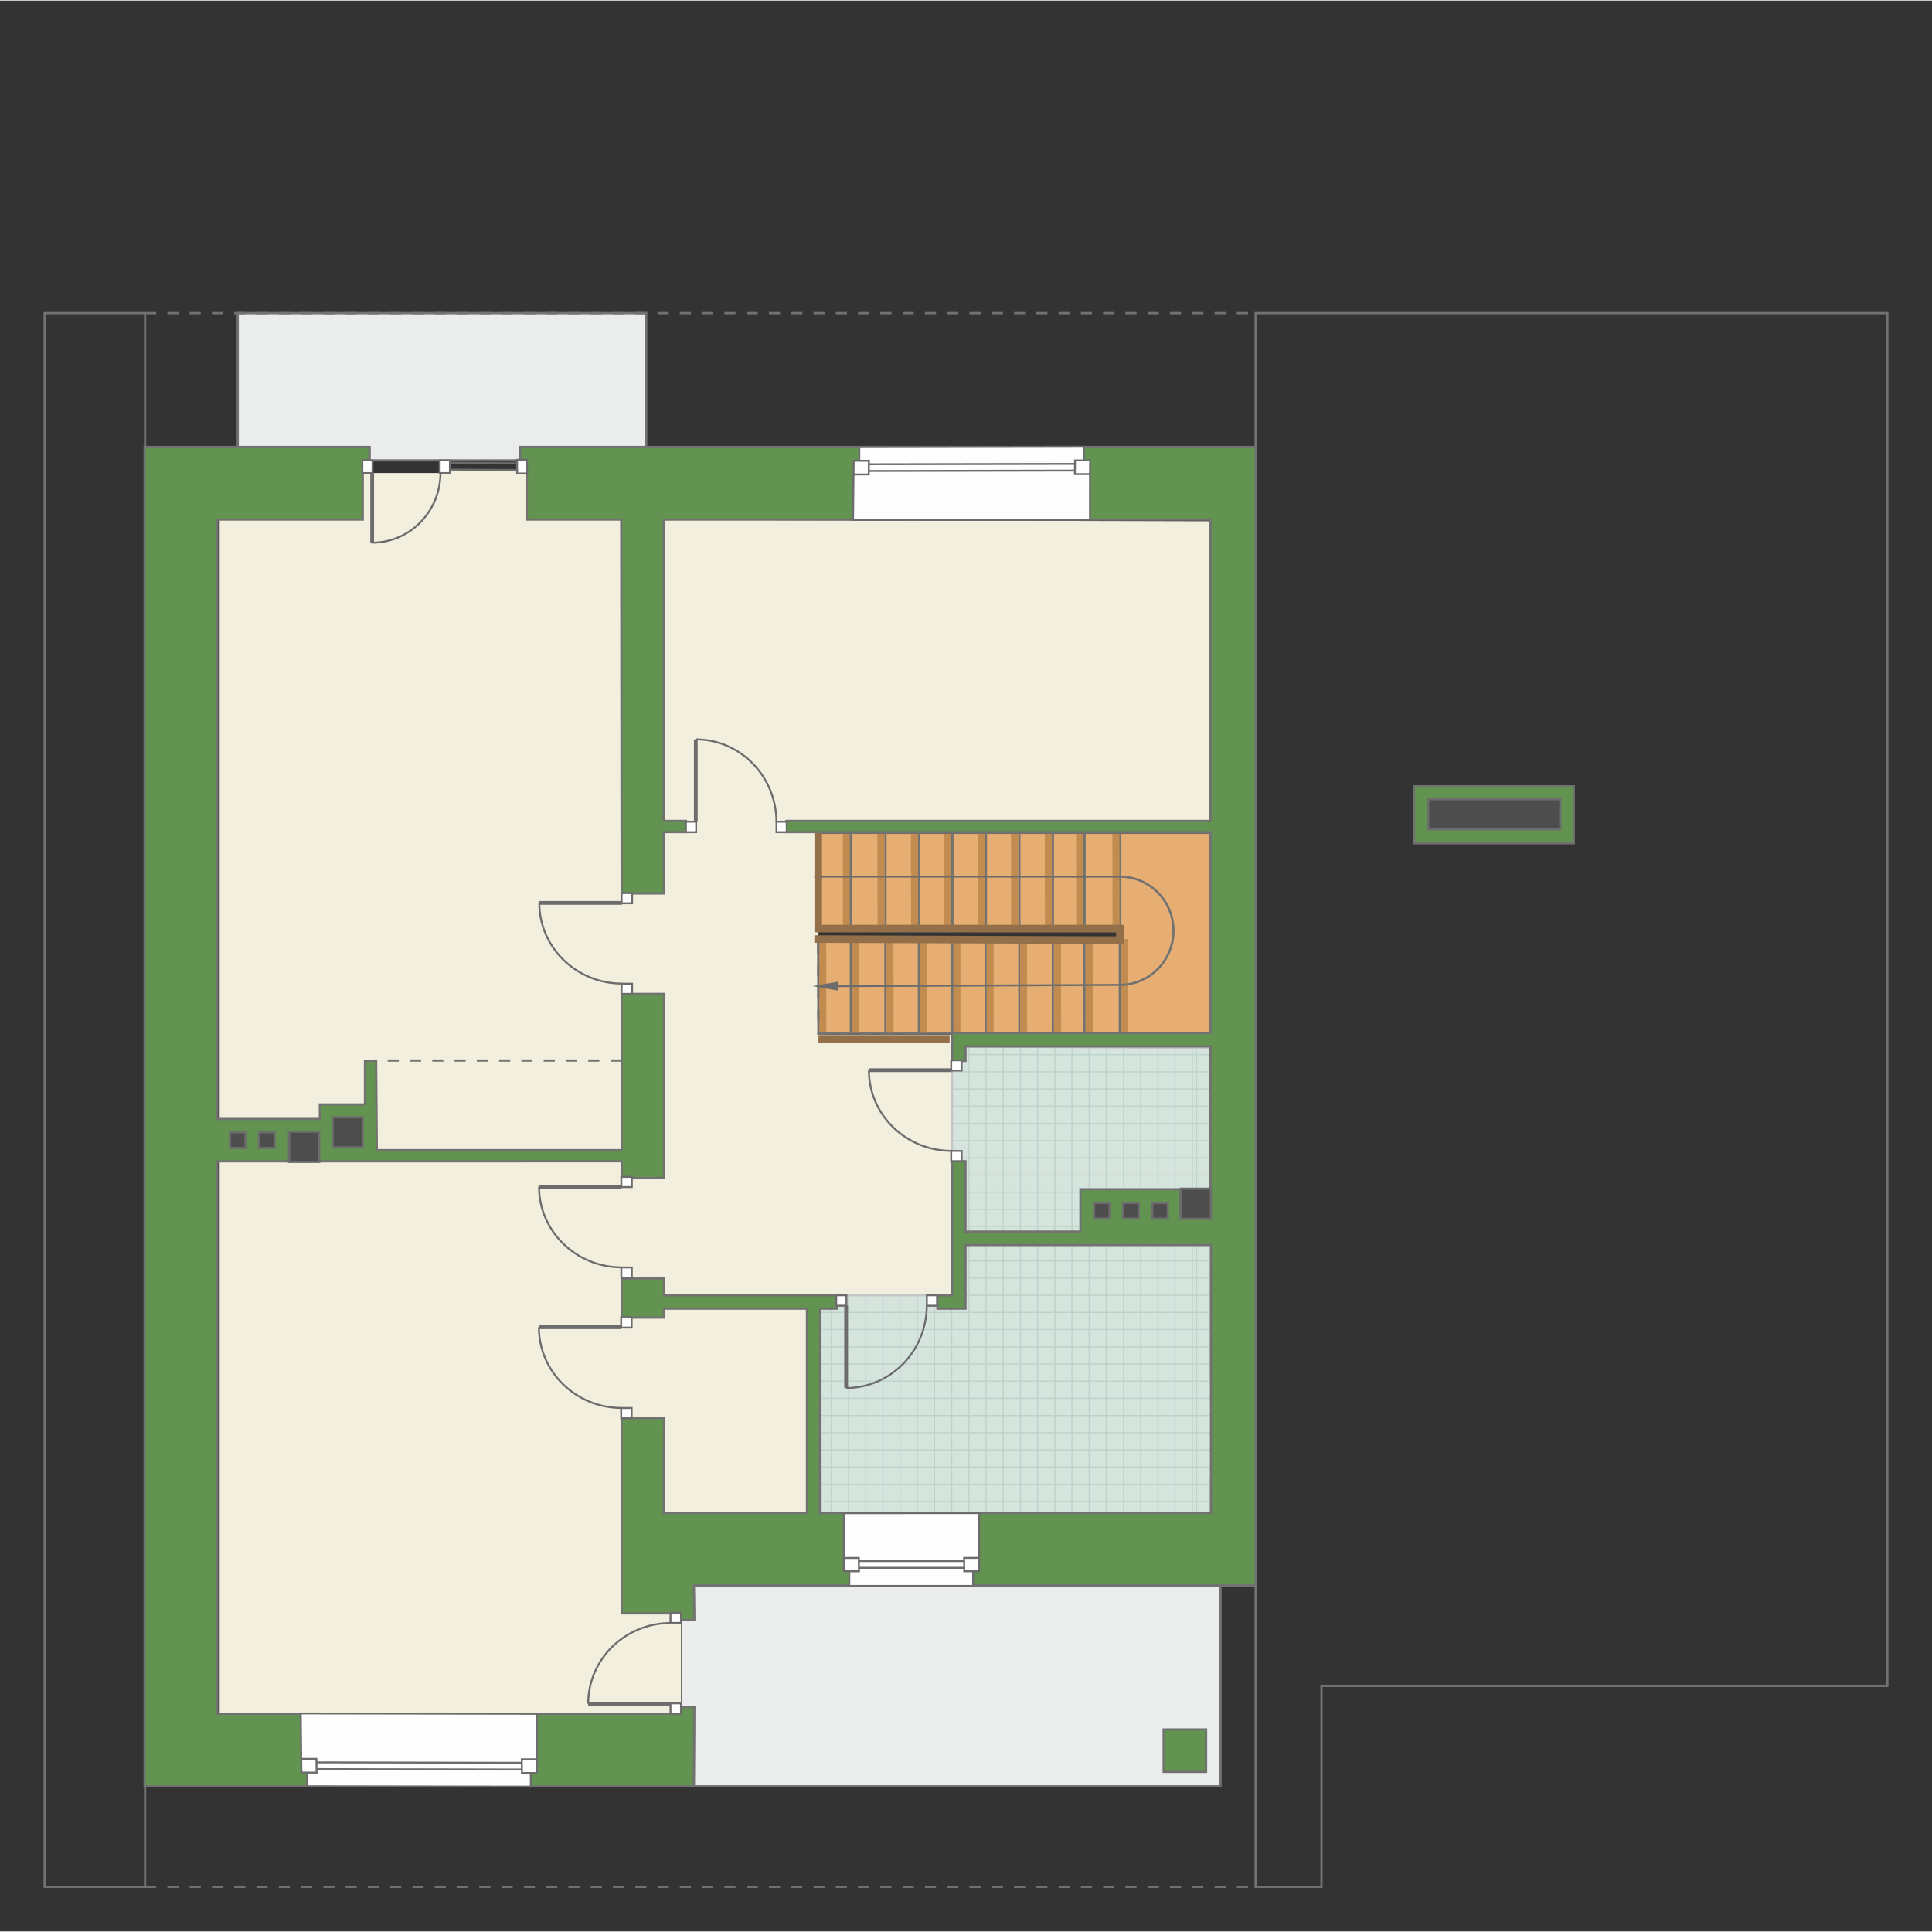
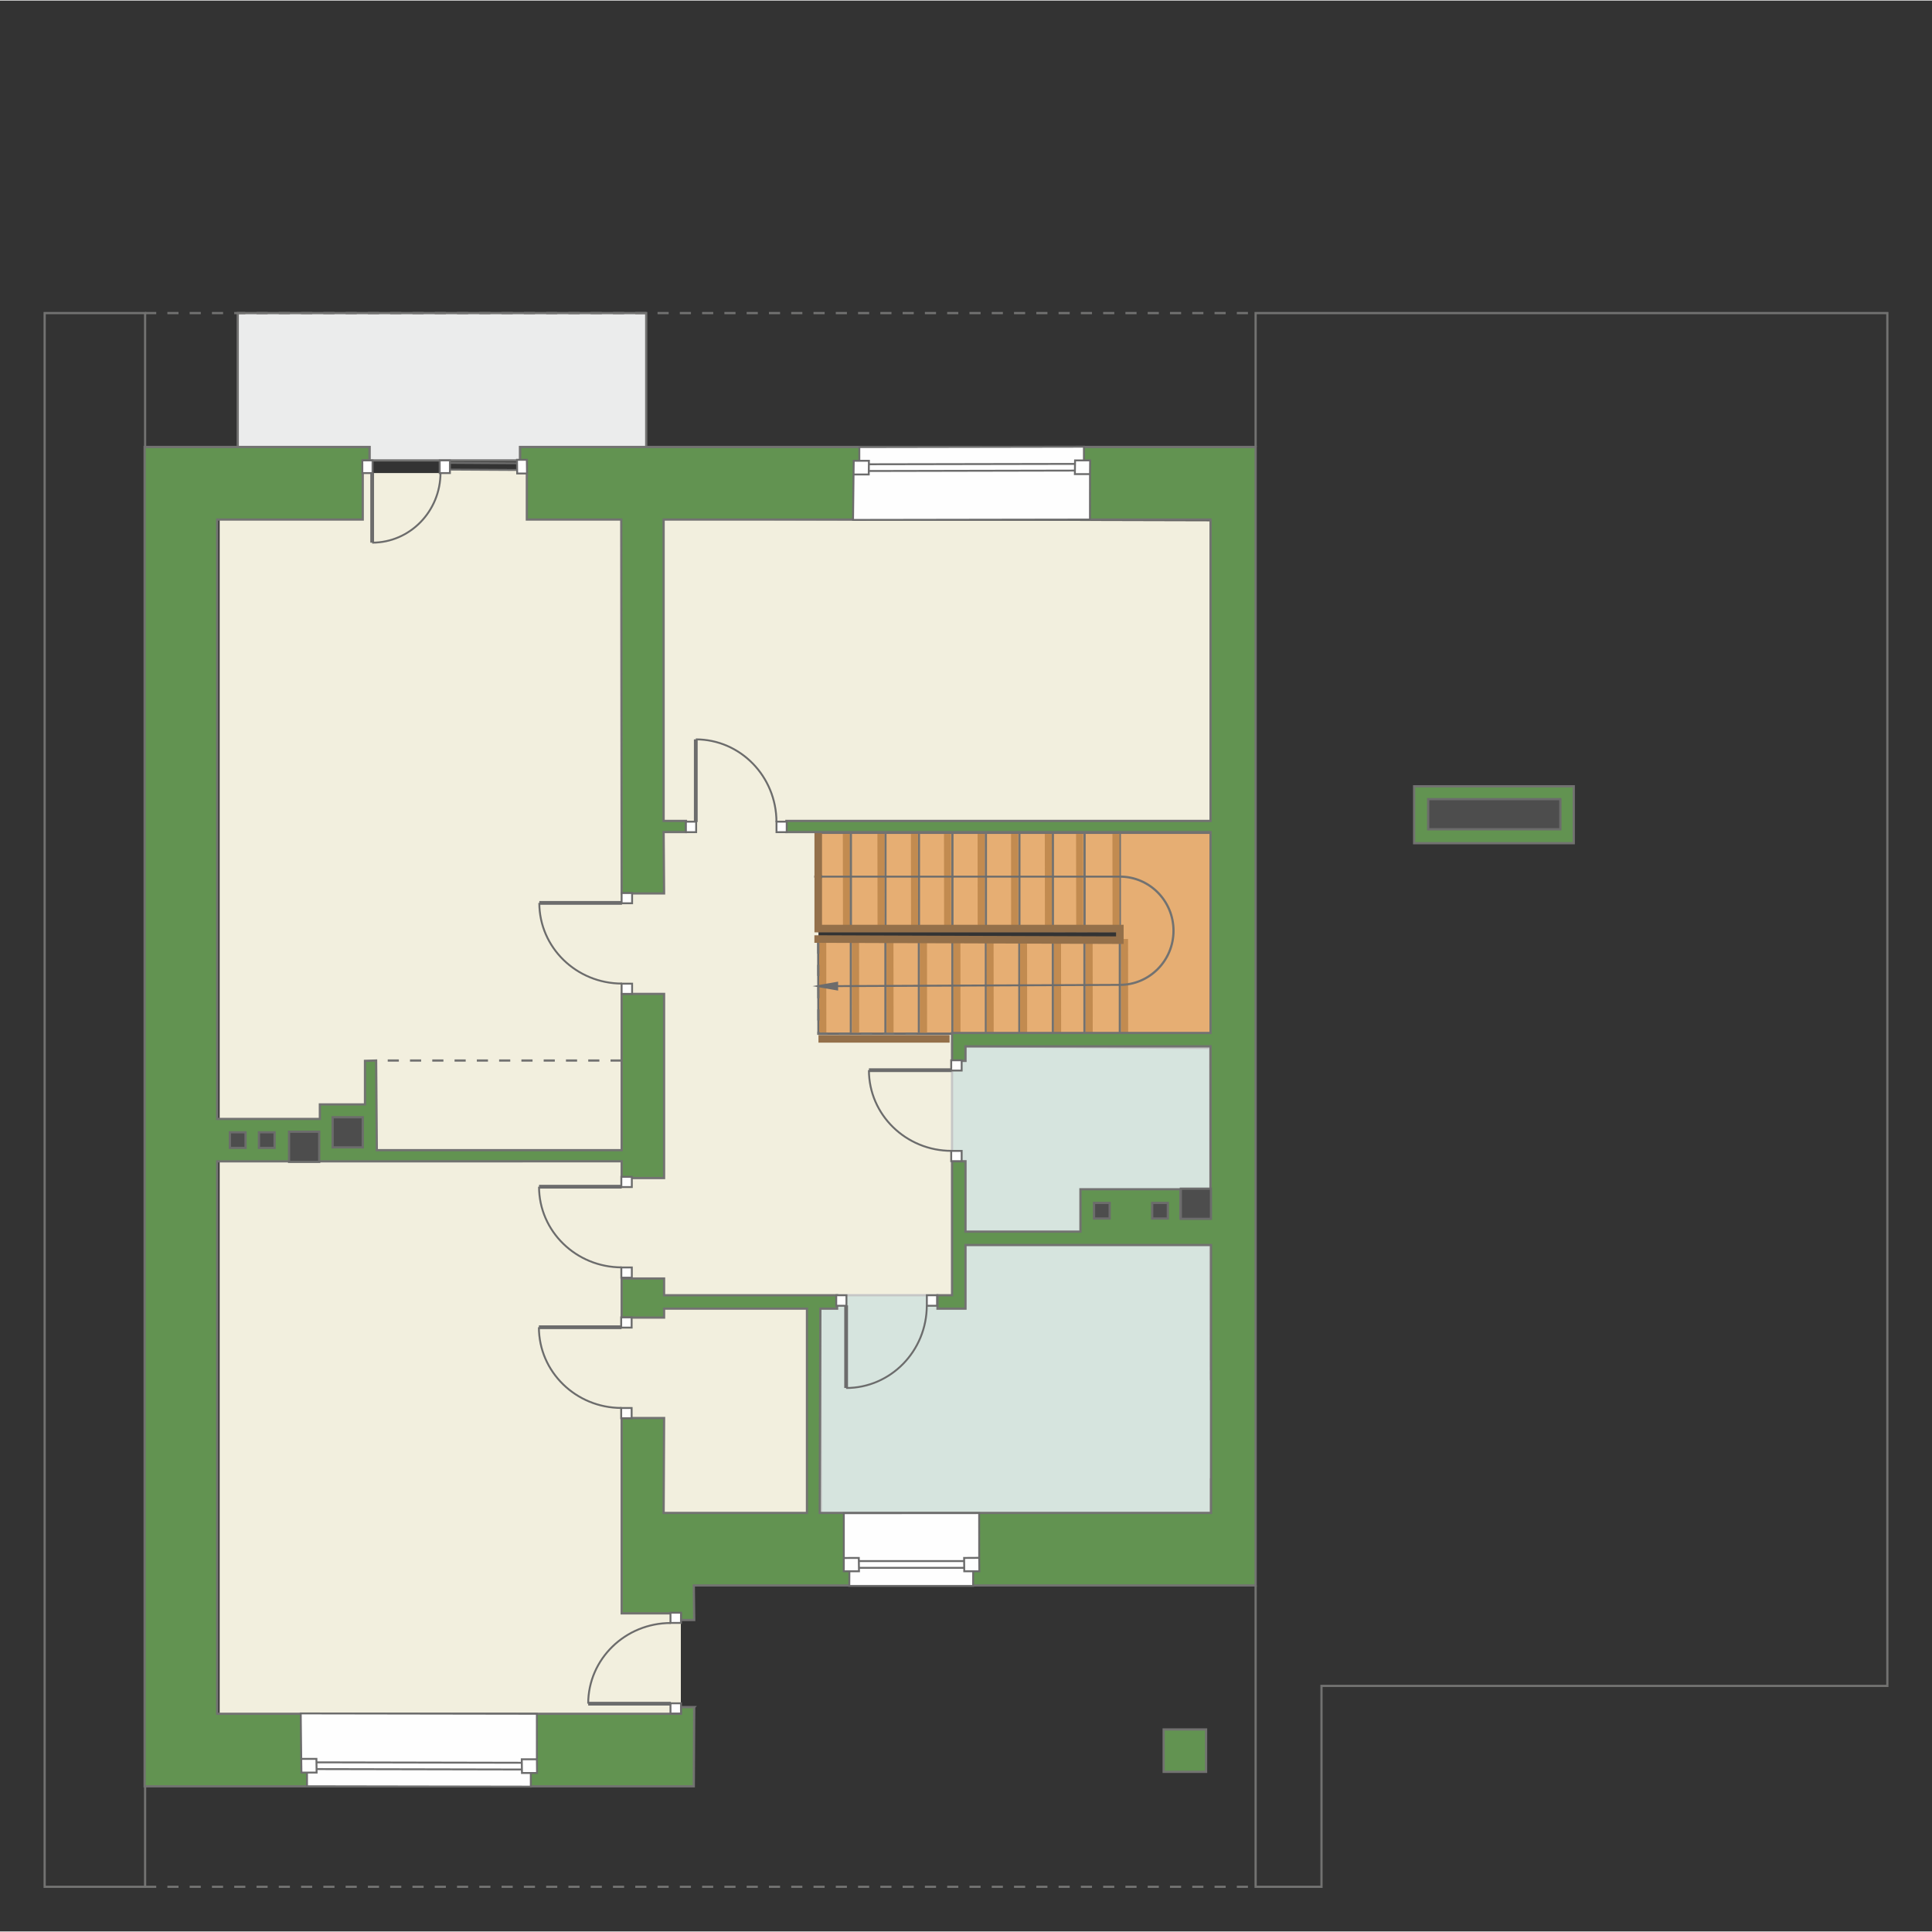
<svg xmlns="http://www.w3.org/2000/svg" xml:space="preserve" width="500px" height="500px" version="1.1" style="shape-rendering:geometricPrecision; text-rendering:geometricPrecision; image-rendering:optimizeQuality; fill-rule:evenodd; clip-rule:evenodd" viewBox="0 0 416.23 415.99">
  <rect x="0" y="0" width="416.23" height="415.99" fill="#333333" stroke="none" />
  <defs>
    <style type="text/css">
   
    .str7 {stroke:#6C6C6C;stroke-width:0.81;stroke-miterlimit:22.926}
    .str6 {stroke:#94704A;stroke-width:1.63;stroke-miterlimit:22.926}
    .str5 {stroke:#6C6C6C;stroke-width:0.41;stroke-miterlimit:22.926}
    .str2 {stroke:#C5C6C6;stroke-width:0.48;stroke-miterlimit:22.926}
    .str0 {stroke:#727271;stroke-width:0.48;stroke-miterlimit:22.926}
    .str3 {stroke:#6C6C6C;stroke-width:0.48;stroke-miterlimit:22.926}
    .str1 {stroke:#BDD2C8;stroke-width:0.24;stroke-miterlimit:22.926}
    .str4 {stroke:#727271;stroke-width:0.48;stroke-miterlimit:22.926;stroke-dasharray:2.4 2.4}
    .fil3 {fill:none}
    .fil10 {fill:#FEFEFE}
    .fil0 {fill:#EBECEC}
    .fil1 {fill:#F2EFDE}
    .fil2 {fill:#D6E4DE}
    .fil9 {fill:#4D4D4D}
    .fil8 {fill:#629351}
    .fil7 {fill:#6C6C6C}
    .fil5 {fill:#C28B50}
    .fil4 {fill:#E6AE73}
    .fil6 {fill:white}
   
  </style>
    <clipPath id="id0">
-       <path d="M260.68 225.65l0.12 71.31 9.62 0 0 21.65 -9.62 0 0 7.21 -83.94 0.26 -0.12 -44.27 3.6 0 0 -2.88 21.64 0 0 2.88 6.02 -0.06 0 -31.68 -2.89 0 0 -21.7 2.89 0.06 0 -3.12 52.68 0.34z" />
-     </clipPath>
+       </clipPath>
  </defs>
  <g id="ПОЛ">
-     <path id="Терраса" class="fil0 str0" d="M262.96 341.45l0 43.28c-44.49,0 -71.33,0 -113.49,0l0.09 -17.07 -2.88 0 0 -18.76 2.88 0 -0.09 -7.45c40.09,0 71.51,0 113.49,0z" />
    <polygon id="Терраса_0" class="fil0 str0" points="139.22,67.33 139.22,96.18 112.06,96.18 112.06,99.07 79.6,99.07 79.6,96.18 51.22,96.18 51.22,67.33 " />
    <polygon id="ламинат" class="fil1" points="260.77,112.17 113.5,111.81 113.54,101.89 111.42,101.89 111.41,101.13 96.93,101.05 96.93,101.8 78.15,101.8 78.15,111.81 47.32,111.91 47.32,369.2 146.68,369.1 146.68,347.46 133.93,347.46 133.87,305.38 143.07,305.38 142.97,325.82 173.85,325.82 173.85,278.82 205.11,278.93 205.11,222.42 176.33,222.58 176.33,176.9 260.8,176.74 " />
    <polygon class="fil2" points="260.68,225.65 260.8,296.96 270.42,296.96 270.42,318.61 260.8,318.61 260.8,325.82 176.86,326.08 176.74,281.81 180.34,281.81 180.34,278.93 201.98,278.93 201.98,281.81 208,281.75 208,250.07 205.11,250.07 205.11,228.37 208,228.43 208,225.31 " />
    <g style="clip-path:url(#id0)">
      <g id="_1602857873760">
        <path id="1" class="fil3 str1" d="M271.1 312.25l-154.09 0m154.09 3.7l-154.09 0m154.09 3.71l-154.09 0m154.09 3.7l-154.09 0m154.09 3.7l-154.09 0m154.09 3.7l-154.09 0m154.09 3.71l-154.09 0m154.09 3.7l-154.09 0m154.1 -55.54l-154.09 0m154.09 3.7l-154.09 0m154.09 3.71l-154.09 0m154.09 3.7l-154.09 0m154.09 3.7l-154.09 0m154.09 3.7l-154.09 0m154.09 3.71l-154.09 0m154.09 3.7l-154.09 0m154.08 -55.54l-154.09 0m154.09 3.7l-154.09 0m154.09 3.71l-154.09 0m154.09 3.7l-154.09 0m154.09 3.7l-154.09 0m154.09 3.7l-154.09 0m154.09 3.71l-154.09 0m154.09 3.7l-154.09 0m154.1 -55.54l-154.09 0m154.09 3.71l-154.09 0m154.09 3.7l-154.09 0m154.09 3.7l-154.09 0m154.09 3.7l-154.09 0m154.09 3.71l-154.09 0m154.09 3.7l-154.09 0m154.09 3.7l-154.09 0" />
        <path class="fil3 str1" d="M276.3 346.31l0 -126.48m-3.7 126.48l0 -126.48m-3.7 126.48l0 -126.48m-3.71 126.48l0 -126.48m-3.7 126.48l0 -126.48m-3.7 126.48l0 -126.48" />
        <path class="fil3 str1" d="M197.63 344.58l0 -124.74m-3.71 124.74l0 -124.74m-3.7 124.74l0 -124.74m-3.7 124.74l0 -124.74m-3.7 124.74l0 -124.74m-3.71 124.74l0 -124.74m-3.7 124.74l0 -124.74m51.84 124.74l0 -124.75m-3.71 124.75l0 -124.75m-3.7 124.75l0 -124.75m-3.7 124.75l0 -124.75m-3.7 124.75l0 -124.75m-3.71 124.75l0 -124.75m-3.7 124.75l0 -124.75m-3.7 124.75l0 -124.75m55.54 124.75l0 -124.74m-3.71 124.74l0 -124.74m-3.7 124.74l0 -124.74m-3.7 124.74l0 -124.74m-3.7 124.74l0 -124.74m-3.71 124.74l0 -124.74m-3.7 124.74l0 -124.74m-3.7 124.74l0 -124.74" />
      </g>
    </g>
    <polygon class="fil3 str2" points="260.68,225.65 260.8,296.96 270.42,296.96 270.42,318.61 260.8,318.61 260.8,325.82 176.86,326.08 176.74,281.81 180.34,281.81 180.34,278.93 201.98,278.93 201.98,281.81 208,281.75 208,250.07 205.11,250.07 205.11,228.37 208,228.43 208,225.31 " />
    <g id="_1602857876224">
      <polygon class="fil4 str3" points="241.26,200.45 241.26,201.97 176.28,201.91 176.33,222.58 260.8,222.58 260.8,179.3 176.28,179.3 176.28,200.45 " />
      <polygon class="fil5" points="243.03,202.18 241.51,202.17 241.54,222.34 243.05,222.36 " />
      <polygon class="fil5" points="178.01,202.18 176.49,202.17 176.52,222.3 178.03,222.32 " />
      <polygon class="fil5" points="183.1,179.53 181.58,179.52 181.61,200.16 183.12,200.18 " />
      <line class="fil3 str0" x1="197.97" y1="200.48" x2="197.97" y2="179.3" />
      <line class="fil3 str0" x1="190.76" y1="200.62" x2="190.76" y2="179.3" />
      <line class="fil3 str0" x1="183.31" y1="200.45" x2="183.31" y2="179.3" />
      <line class="fil3 str0" x1="241.26" y1="222.58" x2="241.26" y2="179.3" />
-       <line class="fil3 str4" x1="241.26" y1="201.97" x2="176.28" y2="201.91" />
      <polygon class="fil5" points="190.55,179.53 189.03,179.52 189.06,200.2 190.57,200.21 " />
      <polygon class="fil5" points="197.77,179.52 196.25,179.51 196.28,200.2 197.79,200.21 " />
      <line class="fil3 str0" x1="205.19" y1="200.49" x2="205.19" y2="179.3" />
      <polygon class="fil5" points="204.89,179.53 203.37,179.52 203.4,200.2 204.91,200.21 " />
      <line class="fil3 str0" x1="212.4" y1="200.45" x2="212.4" y2="179.3" />
      <polygon class="fil5" points="212.13,179.53 210.61,179.52 210.63,200.2 212.15,200.21 " />
      <line class="fil3 str0" x1="219.61" y1="200.54" x2="219.61" y2="179.3" />
      <polygon class="fil5" points="219.34,179.53 217.82,179.52 217.84,200.2 219.36,200.21 " />
      <line class="fil3 str0" x1="226.83" y1="200.47" x2="226.83" y2="179.3" />
      <polygon class="fil5" points="226.61,179.53 225.09,179.52 225.12,200.2 226.63,200.21 " />
      <line class="fil3 str0" x1="233.66" y1="200.45" x2="233.66" y2="179.3" />
      <polyline class="fil3 str4" points="197.49,222.58 176.33,222.58 176.28,200.62 " />
      <path class="fil6 str5" d="M176.28 189.35c0.37,0 0.67,-0.27 0.67,-0.61 0,-0.33 -0.3,-0.61 -0.67,-0.61 -0.27,0 -0.51,0.16 -0.61,0.38 -0.04,0.07 -0.05,0.15 -0.05,0.23 0,0.34 0.29,0.61 0.66,0.61z" />
      <line class="fil3 str4" x1="227.06" y1="200.45" x2="241.26" y2="200.45" />
      <polygon class="fil7 str5" points="180.36,211.61 180.36,212.33 180.36,213.05 176.23,212.33 " />
      <path class="fil3 str0" d="M241.26 212.06c6.38,0 11.56,-5.22 11.56,-11.66 0,-6.44 -5.18,-11.66 -11.56,-11.66" />
      <line class="fil3 str0" x1="197.97" y1="222.35" x2="197.97" y2="201.77" />
      <line class="fil3 str0" x1="190.76" y1="222.48" x2="190.76" y2="201.77" />
      <line class="fil3 str0" x1="183.31" y1="222.32" x2="183.31" y2="201.77" />
      <polygon class="fil5" points="185.08,202.18 183.56,202.17 183.58,222.34 185.1,222.36 " />
      <polygon class="fil5" points="192.49,202.39 190.97,202.38 191,222.34 192.51,222.36 " />
      <line class="fil3 str0" x1="205.19" y1="222.36" x2="205.19" y2="201.77" />
      <polygon class="fil5" points="199.71,202.18 198.19,202.17 198.21,222.34 199.73,222.36 " />
      <line class="fil3 str0" x1="212.4" y1="222.36" x2="212.4" y2="201.77" />
      <polygon class="fil5" points="206.91,202.18 205.39,202.17 205.42,222.34 206.93,222.36 " />
      <line class="fil3 str0" x1="219.61" y1="222.65" x2="219.61" y2="201.77" />
      <polygon class="fil5" points="214.06,202.18 212.54,202.17 212.56,222.34 214.08,222.36 " />
      <line class="fil3 str0" x1="226.83" y1="222.58" x2="226.83" y2="201.77" />
      <polygon class="fil5" points="221.27,202.18 219.75,202.17 219.77,222.34 221.29,222.36 " />
      <polygon class="fil5" points="228.59,202.18 227.06,202.17 227.09,222.34 228.61,222.36 " />
      <polygon class="fil5" points="233.36,179.53 231.83,179.52 231.86,200.2 233.38,200.21 " />
      <polygon class="fil5" points="241.18,179.53 239.66,179.52 239.69,200.2 241.2,200.21 " />
      <line class="fil3 str0" x1="233.64" y1="222.58" x2="233.64" y2="201.77" />
      <polygon class="fil5" points="235.4,202.18 233.88,202.17 233.9,222.34 235.42,222.36 " />
      <polyline class="fil3 str6" points="175.45,202.19 241.26,202.43 241.26,199.93 176.28,199.93 176.28,179.3 " />
      <path class="fil3 str5" d="M176.95 188.74l64.31 0m0 23.32l-60.9 0.27" />
    </g>
  </g>
  <g id="СТЕНЫ">
    <path class="fil8 str0" d="M250.7 372.47l9.14 0 0 9.14 -9.14 0 0 -9.14zm53.96 -203.19l34.39 0 0 12.26 -34.39 0 0 -12.26zm-170.73 114.46l0 -8.42 9.14 0 0 3.61 37.27 0 0 2.88 -3.6 0 -0.14 44.01 84.3 0 0 -57.71 -52.9 0 0 13.7 -6.02 0 0 -2.88 3.13 0 0 -28.86 2.89 0 0 15.15 24.77 0 0 -9.13 21.53 0 0 6.25 6.5 0 0 -37.03 -52.8 0 0 3.12 -2.89 0 0 -6.01 55.69 0 0 -43.28 -91.38 0 0 -2.4 91.38 0 0 -64.93 -117.83 0 0 64.93 4.81 0 0 2.4 -4.81 0 0.1 13.22 -9.14 0 -0.09 -80.55 -20.34 0 0 -12.74 -1.44 0 0 -2.89 158.45 0 0 245.27 -121.04 0 0.09 7.45 -2.88 0 0 -1.44 -12.75 0 0 -42.08 9.14 0 -0.1 20.44 30.88 0 0 -44.01 -30.78 0 0 1.93 -9.14 0zm15.63 83.92l-0.09 17.07 -118.31 0 0 -288.55 48.44 0 0 2.89 -1.45 0 0 12.74 -31.36 0 0 129.13 22.12 0 0 -3.13 9.72 0 0 -9.38 2.4 -0.07 0.15 19.31 52.75 0 0 -33.66 9.14 0 0 39.67 -9.14 0 0 -3.61 -87.14 0.01 0 119.02 99.89 0 0 -1.44 2.88 0z" />
  </g>
  <g id="ДВЕРИ">
    <g id="_1602857830848">
      <polygon class="fil6 str5" points="204.93,230.52 207.18,230.52 207.18,228.31 204.93,228.31 " />
      <polygon class="fil6 str5" points="204.93,250.04 207.18,250.04 207.18,247.83 204.93,247.83 " />
      <path class="fil3 str5" d="M187.2 230.44c0,9.6 7.97,17.38 17.81,17.38" />
      <line class="fil3 str7" x1="205.01" y1="230.44" x2="187.2" y2="230.44" />
    </g>
    <g id="_1602857834592">
      <polygon class="fil6 str5" points="133.83,285.9 136.08,285.9 136.08,283.7 133.83,283.7 " />
      <polygon class="fil6 str5" points="133.83,305.42 136.08,305.42 136.08,303.22 133.83,303.22 " />
      <path class="fil3 str5" d="M116.1 285.82c0,9.61 7.97,17.39 17.8,17.39" />
      <line class="fil3 str7" x1="133.9" y1="285.82" x2="116.1" y2="285.82" />
    </g>
    <g id="_1602857837408">
      <polygon class="fil6 str5" points="133.86,255.62 136.12,255.62 136.12,253.42 133.86,253.42 " />
      <polygon class="fil6 str5" points="133.86,275.14 136.12,275.14 136.12,272.94 133.86,272.94 " />
      <path class="fil3 str5" d="M116.13 255.54c0,9.6 7.98,17.38 17.81,17.38" />
      <line class="fil3 str7" x1="133.94" y1="255.54" x2="116.13" y2="255.54" />
    </g>
    <g id="_1602857839776">
      <polygon class="fil6 str5" points="182.36,281.19 182.36,278.93 180.16,278.93 180.16,281.19 " />
      <polygon class="fil6 str5" points="201.88,281.19 201.88,278.93 199.68,278.93 199.68,281.19 " />
      <path class="fil3 str5" d="M182.29 298.91c9.6,0 17.38,-7.97 17.38,-17.8" />
      <line class="fil3 str7" x1="182.29" y1="281.11" x2="182.29" y2="298.91" />
    </g>
    <g id="_1602857845120">
      <polygon class="fil6 str5" points="144.45,366.84 146.71,366.84 146.71,369.04 144.45,369.04 " />
      <polygon class="fil6 str5" points="144.45,347.32 146.71,347.32 146.71,349.52 144.45,349.52 " />
      <path class="fil3 str5" d="M126.72 366.92c0,-9.6 7.97,-17.38 17.81,-17.38" />
      <line class="fil3 str7" x1="144.53" y1="366.92" x2="126.72" y2="366.92" />
    </g>
    <g id="_1602857847712">
      <polygon class="fil6 str5" points="133.92,194.48 136.18,194.48 136.18,192.28 133.92,192.28 " />
      <polygon class="fil6 str5" points="133.92,214 136.18,214 136.18,211.8 133.92,211.8 " />
      <path class="fil3 str5" d="M116.19 194.4c0,9.6 7.98,17.38 17.81,17.38" />
      <line class="fil3 str7" x1="134" y1="194.4" x2="116.19" y2="194.4" />
    </g>
    <g id="_1602857850336">
      <polygon class="fil6 str5" points="149.98,176.9 149.98,179.16 147.77,179.16 147.77,176.9 " />
      <polygon class="fil6 str5" points="169.49,176.9 169.49,179.16 167.29,179.16 167.29,176.9 " />
      <path class="fil3 str5" d="M149.9 159.17c9.6,0 17.38,7.98 17.38,17.81" />
      <line class="fil3 str7" x1="149.9" y1="176.98" x2="149.9" y2="159.17" />
    </g>
  </g>
  <g id="Линии">
    <line class="fil3 str6" x1="204.58" y1="223.69" x2="176.33" y2="223.69" />
    <polyline class="fil3 str0" points="270.51,341.45 270.51,406.37 284.7,406.37 284.7,363.09 406.61,363.09 406.61,67.33 270.51,67.33 270.51,96.18 " />
    <polyline class="fil3 str0" points="31.26,384.73 31.26,406.37 9.62,406.37 9.62,67.33 31.26,67.33 31.26,96.18 " />
    <line class="fil3 str4" x1="31.26" y1="406.37" x2="270.51" y2="406.37" />
    <line class="fil3 str4" x1="31.26" y1="67.33" x2="270.51" y2="67.33" />
    <line class="fil3 str4" x1="133.93" y1="228.36" x2="81.03" y2="228.36" />
  </g>
  <g id="ВК">
    <rect class="fil9 str3" x="307.69" y="172.05" width="28.47" height="6.49" />
    <rect class="fil9 str3" x="55.79" y="243.82" width="3.37" height="3.36" />
    <rect class="fil9 str3" x="71.66" y="240.58" width="6.49" height="6.49" />
    <rect class="fil9 str3" x="49.53" y="243.82" width="3.37" height="3.36" />
    <rect class="fil9 str3" x="62.28" y="243.7" width="6.49" height="6.49" />
    <rect class="fil9 str3" x="248.23" y="259.04" width="3.37" height="3.36" />
-     <rect class="fil9 str3" x="241.96" y="259.04" width="3.37" height="3.36" />
    <rect class="fil9 str3" x="235.7" y="259.04" width="3.37" height="3.36" />
    <rect class="fil9 str3" x="254.4" y="255.97" width="6.49" height="6.49" />
  </g>
  <g id="ОКНА">
    <g id="_1602857861088">
      <polygon class="fil6 str5" points="80.26,101.8 80.26,99.07 78.06,99.07 78.06,101.8 " />
      <polygon class="fil6 str5" points="96.93,101.8 96.93,99.07 94.73,99.07 94.73,101.8 " />
      <path class="fil3 str5" d="M80.18 116.79c8.13,0 14.72,-6.74 14.72,-15.07" />
      <line class="fil3 str7" x1="80.18" y1="101.72" x2="80.18" y2="116.79" />
      <g>
        <path class="fil10" d="M111.42 101.13l-14.49 -0.08 14.49 0.08zm2.12 0.76l-0.04 -2.95 -2.12 0 0.04 2.95 2.12 0zm-16.61 -2.29l14.45 0.09 -14.45 -0.09z" />
-         <path id="1" class="fil3 str5" d="M111.42 101.13l-14.49 -0.08m16.61 0.84l-0.04 -2.95 -2.12 0 0.04 2.95 2.12 0zm-16.61 -2.29l14.45 0.09" />
+         <path id="1" class="fil3 str5" d="M111.42 101.13l-14.49 -0.08m16.61 0.84l-0.04 -2.95 -2.12 0 0.04 2.95 2.12 0m-16.61 -2.29l14.45 0.09" />
      </g>
    </g>
    <g>
      <path class="fil10" d="M185.13 96.2l48.39 -0.08 0 2.95 -1.91 0 -0.04 2.95 3.26 0 -0.01 9.79 -51.04 0.08 0.11 -9.79 3.27 0 0.04 -2.95 -2.07 0 0 -2.95zm2.03 5.15l44.41 -0.09 -44.41 0.09zm47.67 0.67l0.03 -2.95 -3.25 0 -0.04 2.95 3.26 0zm-50.94 0.08l0.04 -2.95 3.27 0 -0.04 2.95 -3.27 0zm47.72 -2.28l-44.41 0.08 44.41 -0.08z" />
      <path id="1" class="fil3 str5" d="M185.13 96.2l48.39 -0.08 0 2.95 -1.91 0 -0.04 2.95 3.26 0 -0.01 9.79 -51.04 0.08 0.11 -9.79 3.27 0 0.04 -2.95 -2.07 0 0 -2.95zm2.03 5.15l44.41 -0.09m3.26 0.76l0.03 -2.95 -3.25 0 -0.04 2.95 3.26 0zm-50.94 0.08l0.04 -2.95 3.27 0 -0.04 2.95 -3.27 0zm47.72 -2.28l-44.41 0.08" />
    </g>
    <g>
      <path class="fil10" d="M66.14 384.71l48.22 0.08 0 -2.94 -1.91 0 -0.04 -2.95 3.26 0 -0.01 -9.8 -50.87 -0.08 0.11 9.79 3.27 0 0.04 2.95 -2.07 0 0 2.95zm2.03 -5.15l44.24 0.09 -44.24 -0.09zm47.5 -0.66l0.03 2.95 -3.25 0 -0.04 -2.95 3.26 0zm-50.77 -0.09l0.04 2.95 3.27 0 -0.04 -2.95 -3.27 0zm47.55 2.29l-44.24 -0.09 44.24 0.09z" />
      <path id="1" class="fil3 str5" d="M66.14 384.71l48.22 0.08 0 -2.94 -1.91 0 -0.04 -2.95 3.26 0 -0.01 -9.8 -50.87 -0.08 0.11 9.79 3.27 0 0.04 2.95 -2.07 0 0 2.95zm2.03 -5.15l44.24 0.09m3.26 -0.75l0.03 2.95 -3.25 0 -0.04 -2.95 3.26 0zm-50.77 -0.09l0.04 2.95 3.27 0 -0.04 -2.95 -3.27 0zm47.55 2.29l-44.24 -0.09" />
    </g>
    <g>
      <path class="fil10" d="M182.97 341.55l26.68 0 0.01 -3.15 -1.92 0 -0.03 -2.88 3.25 -0.02 -0.01 -9.64 -29.16 0.02 0 9.65 3.23 -0.01 0.04 2.88 -2.07 0 -0.02 3.15zm2.05 -5.35l22.7 0 -22.7 0zm25.94 -0.7l0.03 2.9 -3.25 0 -0.03 -2.88 3.25 -0.02zm-29.17 0.03l0 2.87 3.27 0 -0.04 -2.88 -3.23 0.01zm25.94 2.12l-22.67 0 22.67 0z" />
      <path id="1" class="fil3 str5" d="M182.97 341.55l26.68 0 0.01 -3.15 -1.92 0 -0.03 -2.88 3.25 -0.02 -0.01 -9.64 -29.16 0.02 0 9.65 3.23 -0.01 0.04 2.88 -2.07 0 -0.02 3.15zm2.05 -5.35l22.7 0m3.24 -0.7l0.03 2.9 -3.25 0 -0.03 -2.88 3.25 -0.02zm-29.17 0.03l0 2.87 3.27 0 -0.04 -2.88 -3.23 0.01zm25.94 2.12l-22.67 0" />
    </g>
  </g>
  <g id="КОНТУР">
    <rect class="fil3" width="416.23" height="415.99" />
  </g>
</svg>